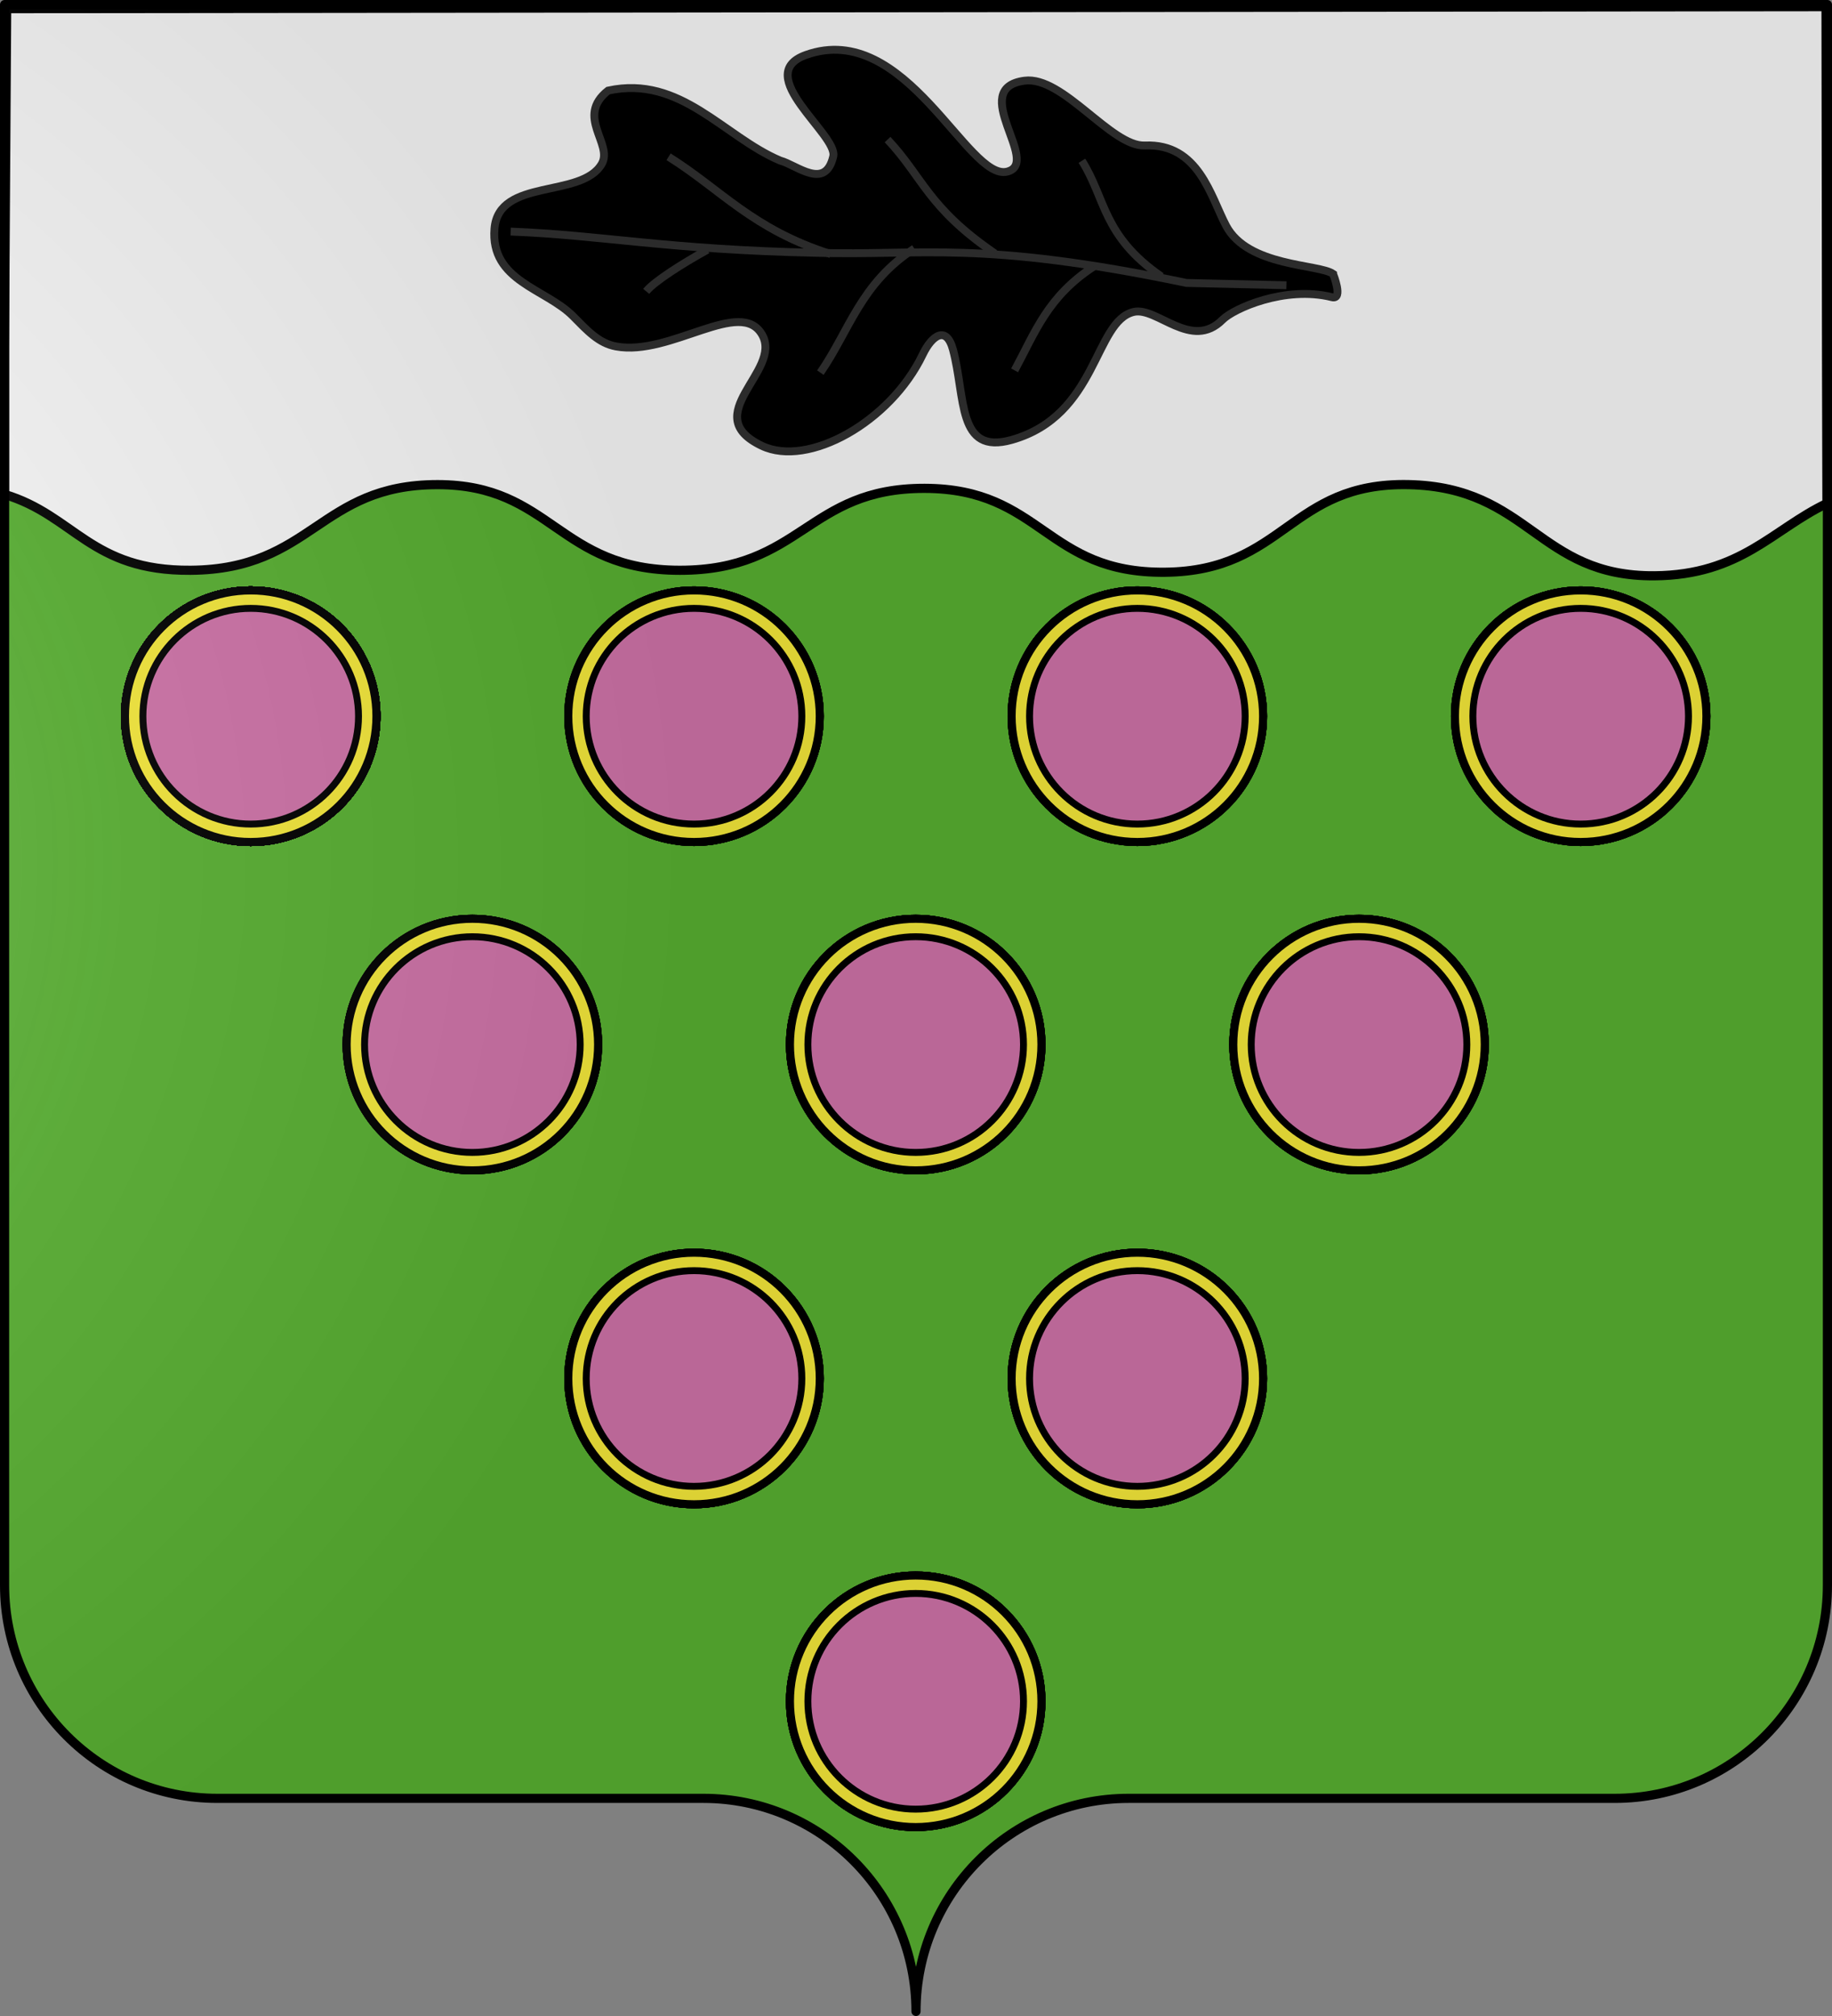
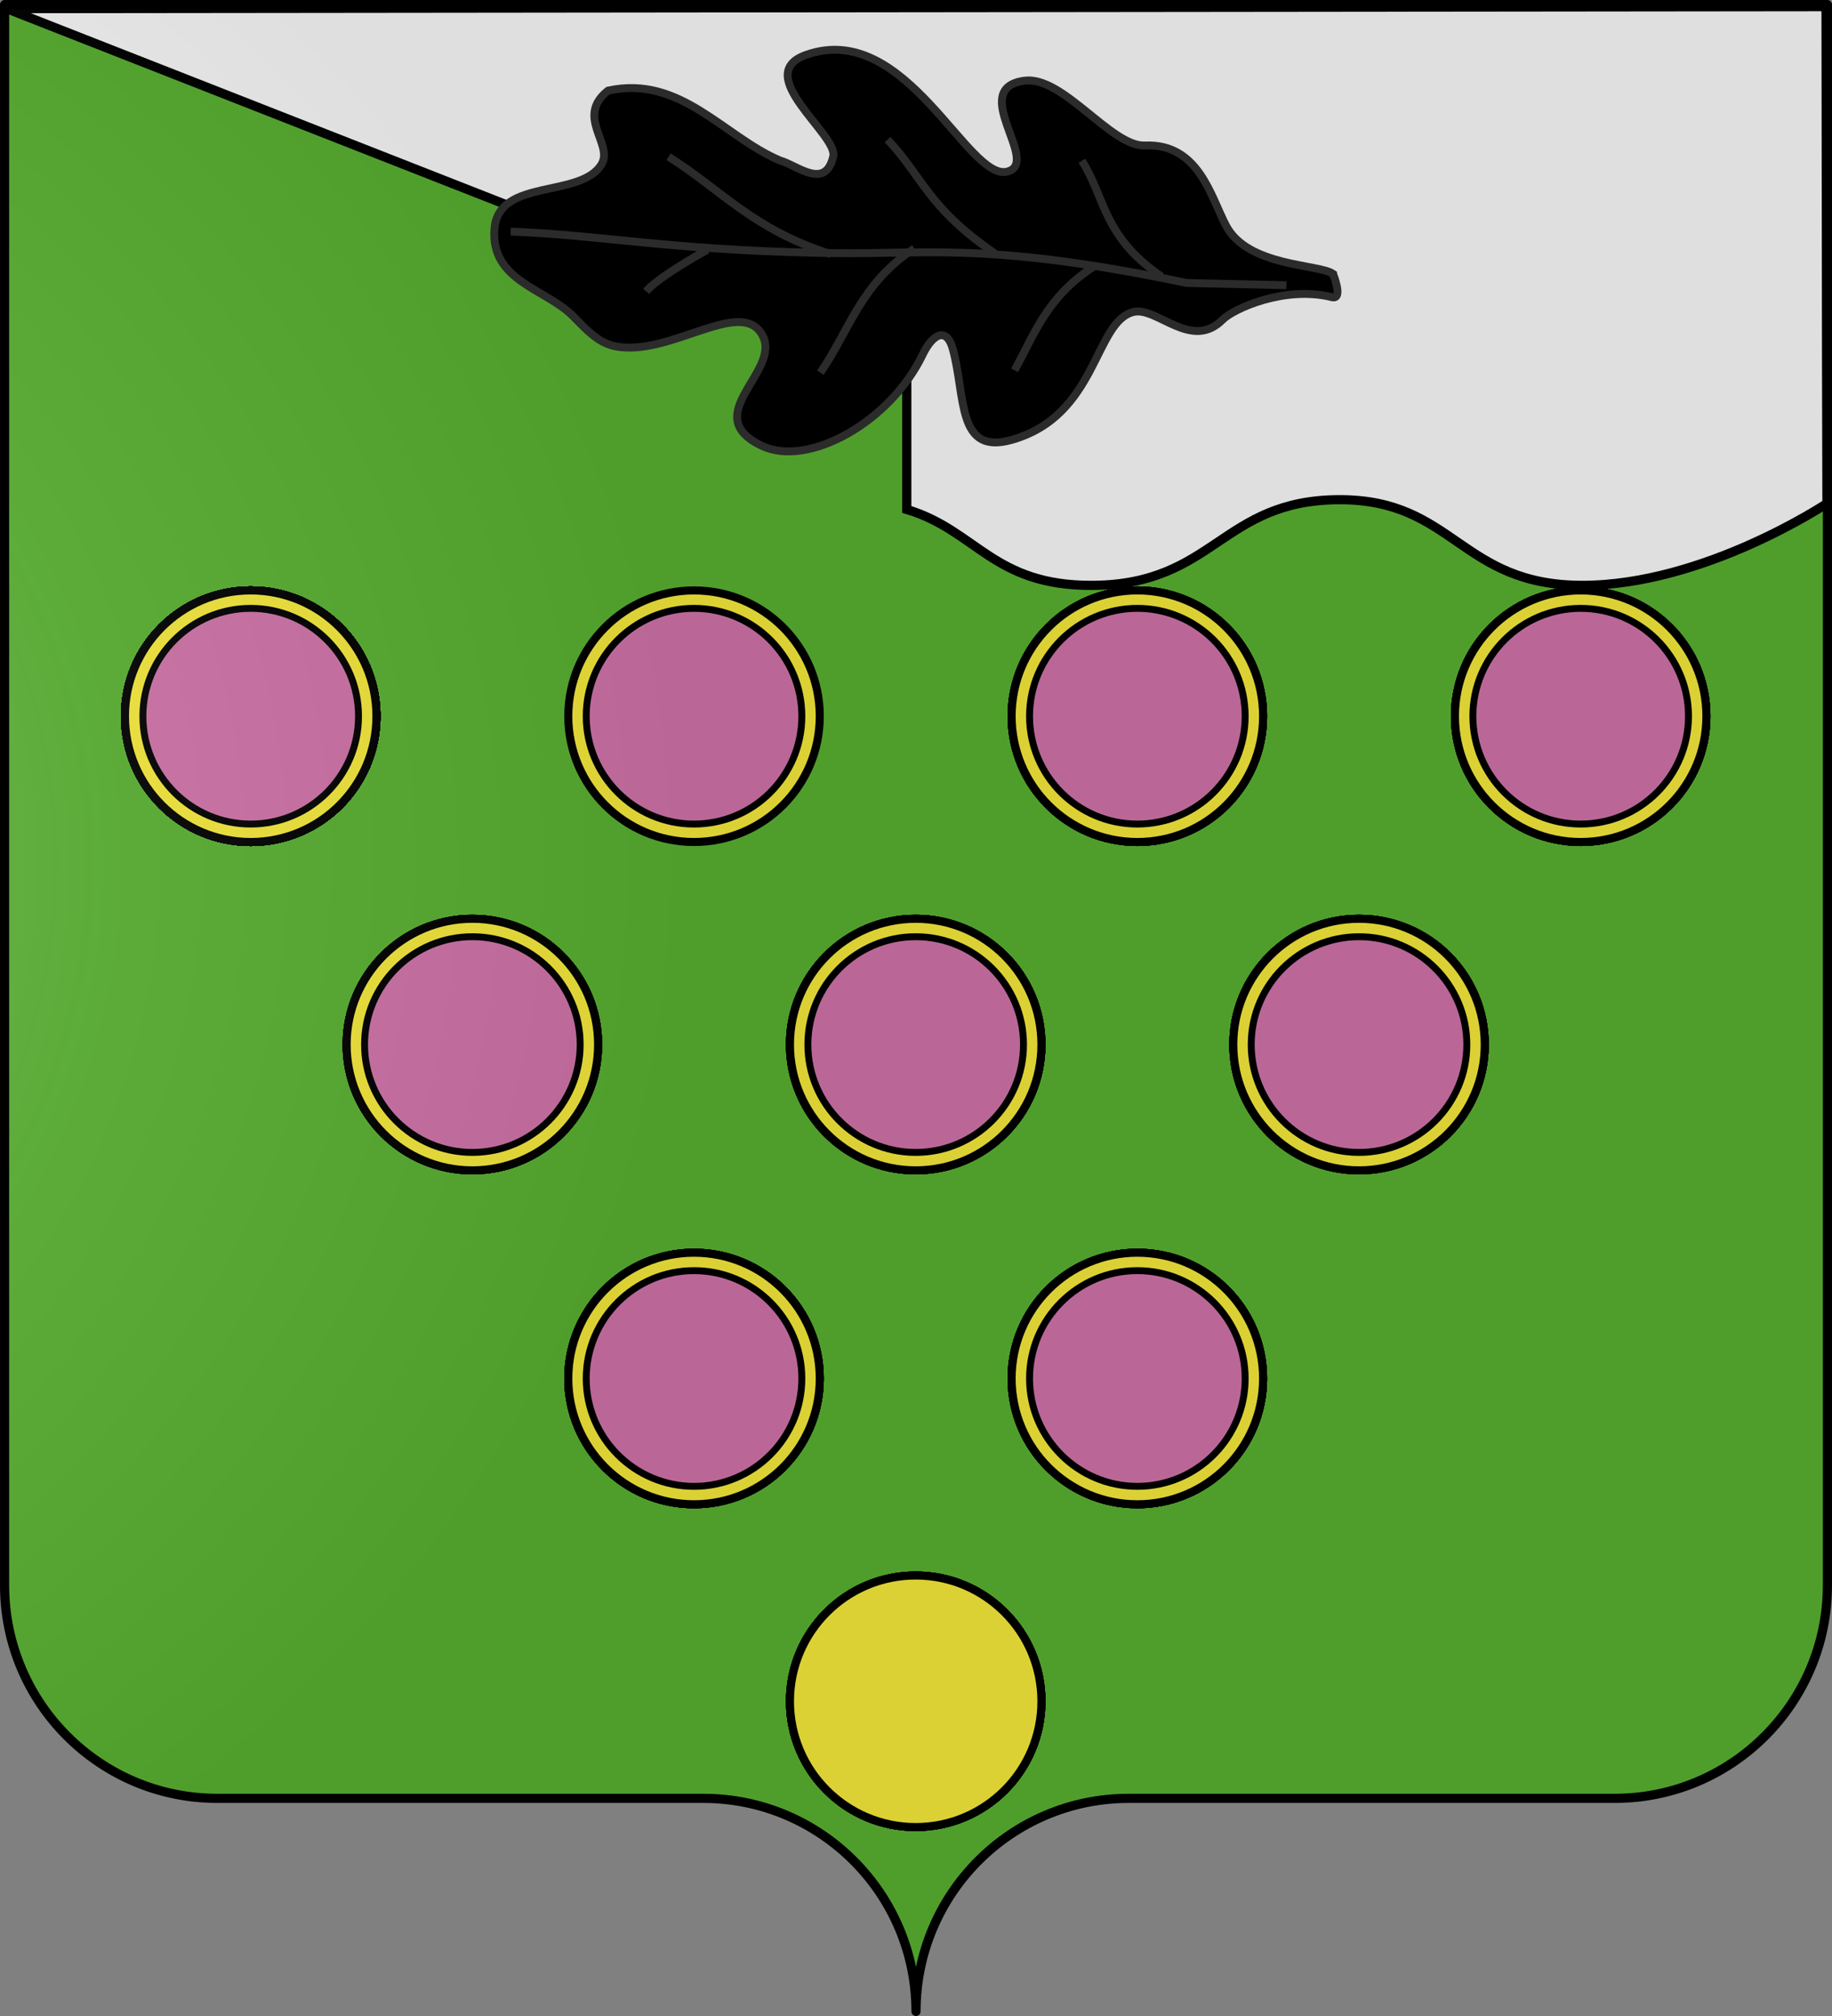
<svg xmlns="http://www.w3.org/2000/svg" xmlns:xlink="http://www.w3.org/1999/xlink" width="600" height="660" version="1.0">
  <rect width="100%" height="100%" fill="#808080" stroke="none" />
  <desc>Flag of Canton of Valais (Wallis)</desc>
  <defs>
    <radialGradient xlink:href="#a" id="aw" cx="285.186" cy="200.448" r="300" fx="285.186" fy="200.448" gradientTransform="matrix(1.551 0 0 1.35 -606.086 214.29)" gradientUnits="userSpaceOnUse" />
    <linearGradient id="a">
      <stop offset="0" style="stop-color:white;stop-opacity:.314" />
      <stop offset=".19" style="stop-color:white;stop-opacity:.251" />
      <stop offset=".6" style="stop-color:#6b6b6b;stop-opacity:.125" />
      <stop offset="1" style="stop-color:black;stop-opacity:.125" />
    </linearGradient>
  </defs>
  <g style="opacity:1;display:inline">
    <g style="fill:#5ab532">
      <g style="fill:#5ab532;stroke:none;display:inline">
        <path d="M375 860.862c0-38.504 31.203-69.753 69.65-69.753h159.2c38.447 0 69.65-31.25 69.65-69.754V203.862h-597v517.493c0 38.504 31.203 69.754 69.65 69.754h159.2c38.447 0 69.65 31.25 69.65 69.753" style="fill:#5ab532;fill-opacity:1;fill-rule:nonzero;stroke:none;display:inline" transform="translate(-75.1 -202.362)" />
      </g>
    </g>
  </g>
  <g style="opacity:1">
-     <path d="m598.044 2.18.178 115.251.125 47.381c-17.722 8.417-28.226 23.462-56.47 23.691-38.256.315-40.884-29.016-80.516-29.845-38.989-.83-40.584 28.268-79.767 28.684-39.195.416-40.322-27.383-78.77-27.465s-40.194 26.826-80.141 26.826-41.91-28.045-79.393-28.045c-38.77 0-40.907 27.719-80.827 28.045-32.81.268-38.038-17.971-61.01-24.852v-48.31L2.18 2.836z" style="fill:#fff;fill-opacity:1;fill-rule:evenodd;stroke:#000;stroke-width:3.003;stroke-linecap:butt;stroke-linejoin:miter;stroke-miterlimit:4;stroke-dasharray:none;stroke-opacity:1;display:inline" />
+     <path d="m598.044 2.18.178 115.251.125 47.381s-40.194 26.826-80.141 26.826-41.91-28.045-79.393-28.045c-38.77 0-40.907 27.719-80.827 28.045-32.81.268-38.038-17.971-61.01-24.852v-48.31L2.18 2.836z" style="fill:#fff;fill-opacity:1;fill-rule:evenodd;stroke:#000;stroke-width:3.003;stroke-linecap:butt;stroke-linejoin:miter;stroke-miterlimit:4;stroke-dasharray:none;stroke-opacity:1;display:inline" />
    <g style="fill:#a228a4" transform="matrix(.911 0 0 .911 559.07 216.634)">
      <g id="h">
        <circle cx="-523.558" cy="19.584" r="45.203" style="display:inline;fill:#fcef3c;fill-opacity:1;fill-rule:evenodd;stroke:#000;stroke-width:2.898;stroke-linejoin:round;stroke-miterlimit:4;stroke-dasharray:none;stroke-opacity:1" />
        <circle id="b" cx="-523.558" cy="19.584" r="38.758" style="display:inline;fill:#d576ad;fill-opacity:1;fill-rule:evenodd;stroke:#000;stroke-width:2.485;stroke-linejoin:round;stroke-miterlimit:4;stroke-dasharray:none;stroke-opacity:1" />
      </g>
-       <circle id="m" cx="-364.179" cy="19.584" r="45.203" style="display:inline;fill:#fcef3c;fill-opacity:1;fill-rule:evenodd;stroke:#000;stroke-width:2.898;stroke-linejoin:round;stroke-miterlimit:4;stroke-dasharray:none;stroke-opacity:1" />
      <use xlink:href="#b" id="c" width="600" height="660" x="0" y="0" style="fill:#a228a4" transform="translate(159.38)" />
      <circle id="n" cx="-204.8" cy="19.584" r="45.203" style="display:inline;fill:#fcef3c;fill-opacity:1;fill-rule:evenodd;stroke:#000;stroke-width:2.898;stroke-linejoin:round;stroke-miterlimit:4;stroke-dasharray:none;stroke-opacity:1" />
      <use xlink:href="#c" id="d" width="600" height="660" x="0" y="0" style="fill:#a228a4" transform="translate(159.38)" />
      <circle id="o" cx="-45.421" cy="19.584" r="45.203" style="display:inline;fill:#fcef3c;fill-opacity:1;fill-rule:evenodd;stroke:#000;stroke-width:2.898;stroke-linejoin:round;stroke-miterlimit:4;stroke-dasharray:none;stroke-opacity:1" />
      <use xlink:href="#d" id="e" width="600" height="660" x="0" y="0" style="fill:#a228a4" transform="translate(159.38)" />
      <circle id="p" cx="-125.11" cy="137.584" r="45.203" style="display:inline;fill:#fcef3c;fill-opacity:1;fill-rule:evenodd;stroke:#000;stroke-width:2.898;stroke-linejoin:round;stroke-miterlimit:4;stroke-dasharray:none;stroke-opacity:1" />
      <use xlink:href="#e" id="f" width="600" height="660" x="0" y="0" style="fill:#a228a4" transform="translate(-79.69 118)" />
      <circle id="q" cx="-284.49" cy="137.584" r="45.203" style="display:inline;fill:#fcef3c;fill-opacity:1;fill-rule:evenodd;stroke:#000;stroke-width:2.898;stroke-linejoin:round;stroke-miterlimit:4;stroke-dasharray:none;stroke-opacity:1" />
      <use xlink:href="#f" id="g" width="600" height="660" x="0" y="0" style="fill:#a228a4" transform="translate(-159.38)" />
      <circle id="r" cx="-443.869" cy="137.584" r="45.203" style="display:inline;fill:#fcef3c;fill-opacity:1;fill-rule:evenodd;stroke:#000;stroke-width:2.898;stroke-linejoin:round;stroke-miterlimit:4;stroke-dasharray:none;stroke-opacity:1" />
      <use xlink:href="#g" id="s" width="600" height="660" x="0" y="0" style="fill:#a228a4" transform="translate(-159.38)" />
      <circle id="t" cx="-364.179" cy="257.584" r="45.203" style="display:inline;fill:#fcef3c;fill-opacity:1;fill-rule:evenodd;stroke:#000;stroke-width:2.898;stroke-linejoin:round;stroke-miterlimit:4;stroke-dasharray:none;stroke-opacity:1" />
      <use xlink:href="#g" id="u" width="600" height="660" x="0" y="0" style="fill:#a228a4" transform="translate(-79.69 120)" />
      <circle id="v" cx="-204.8" cy="257.584" r="45.203" style="display:inline;fill:#fcef3c;fill-opacity:1;fill-rule:evenodd;stroke:#000;stroke-width:2.898;stroke-linejoin:round;stroke-miterlimit:4;stroke-dasharray:none;stroke-opacity:1" />
      <use xlink:href="#g" id="w" width="600" height="660" x="0" y="0" style="fill:#a228a4" transform="translate(79.69 120)" />
      <circle id="x" cx="-284.49" cy="373.584" r="45.203" style="display:inline;fill:#fcef3c;fill-opacity:1;fill-rule:evenodd;stroke:#000;stroke-width:2.898;stroke-linejoin:round;stroke-miterlimit:4;stroke-dasharray:none;stroke-opacity:1" />
      <use xlink:href="#g" id="y" width="600" height="660" x="0" y="0" style="fill:#a228a4" transform="translate(0 236)" />
      <use xlink:href="#h" id="i" x="0" y="0" />
      <use xlink:href="#i" id="j" x="0" y="0" />
      <use xlink:href="#j" id="k" x="0" y="0" />
      <use xlink:href="#k" id="l" x="0" y="0" />
      <use xlink:href="#l" id="z" x="0" y="0" />
      <use xlink:href="#h" id="A" x="0" y="0" />
      <use xlink:href="#m" id="B" x="0" y="0" />
      <use xlink:href="#c" id="C" x="0" y="0" />
      <use xlink:href="#n" id="D" x="0" y="0" />
      <use xlink:href="#d" id="E" x="0" y="0" />
      <use xlink:href="#o" id="F" x="0" y="0" />
      <use xlink:href="#e" id="G" x="0" y="0" />
      <use xlink:href="#p" id="H" x="0" y="0" />
      <use xlink:href="#f" id="I" x="0" y="0" />
      <use xlink:href="#q" id="J" x="0" y="0" />
      <use xlink:href="#g" id="K" x="0" y="0" />
      <use xlink:href="#r" id="L" x="0" y="0" />
      <use xlink:href="#s" id="M" x="0" y="0" />
      <use xlink:href="#t" id="N" x="0" y="0" />
      <use xlink:href="#u" id="O" x="0" y="0" />
      <use xlink:href="#v" id="P" x="0" y="0" />
      <use xlink:href="#w" id="Q" x="0" y="0" />
      <use xlink:href="#x" id="R" x="0" y="0" />
      <use xlink:href="#y" id="S" x="0" y="0" />
      <use xlink:href="#i" id="T" x="0" y="0" />
      <use xlink:href="#j" id="U" x="0" y="0" />
      <use xlink:href="#k" id="V" x="0" y="0" />
      <use xlink:href="#l" id="W" x="0" y="0" />
      <use xlink:href="#z" id="X" x="0" y="0" />
      <use xlink:href="#A" id="Y" x="0" y="0" />
      <use xlink:href="#B" id="Z" x="0" y="0" />
      <use xlink:href="#C" id="aa" x="0" y="0" />
      <use xlink:href="#D" id="ab" x="0" y="0" />
      <use xlink:href="#E" id="ac" x="0" y="0" />
      <use xlink:href="#F" id="ad" x="0" y="0" />
      <use xlink:href="#G" id="ae" x="0" y="0" />
      <use xlink:href="#H" id="af" x="0" y="0" />
      <use xlink:href="#I" id="ag" x="0" y="0" />
      <use xlink:href="#J" id="ah" x="0" y="0" />
      <use xlink:href="#K" id="ai" x="0" y="0" />
      <use xlink:href="#L" id="aj" x="0" y="0" />
      <use xlink:href="#M" id="ak" x="0" y="0" />
      <use xlink:href="#N" id="al" x="0" y="0" />
      <use xlink:href="#O" id="am" x="0" y="0" />
      <use xlink:href="#P" id="an" x="0" y="0" />
      <use xlink:href="#Q" id="ao" x="0" y="0" />
      <use xlink:href="#R" id="ap" x="0" y="0" />
      <use xlink:href="#S" id="aq" x="0" y="0" />
      <use xlink:href="#T" id="ar" x="0" y="0" />
      <use xlink:href="#U" id="as" x="0" y="0" />
      <use xlink:href="#V" id="at" x="0" y="0" />
      <use xlink:href="#W" id="au" x="0" y="0" />
      <use xlink:href="#X" id="av" x="0" y="0" />
      <use xlink:href="#Y" />
      <use xlink:href="#Z" />
      <use xlink:href="#aa" />
      <use xlink:href="#ab" />
      <use xlink:href="#ac" />
      <use xlink:href="#ad" />
      <use xlink:href="#ae" />
      <use xlink:href="#af" />
      <use xlink:href="#ag" />
      <use xlink:href="#ah" />
      <use xlink:href="#ai" />
      <use xlink:href="#aj" />
      <use xlink:href="#ak" />
      <use xlink:href="#al" />
      <use xlink:href="#am" />
      <use xlink:href="#an" />
      <use xlink:href="#ao" />
      <use xlink:href="#ap" />
      <use xlink:href="#aq" />
      <use xlink:href="#ar" />
      <use xlink:href="#as" />
      <use xlink:href="#at" />
      <use xlink:href="#au" />
      <use xlink:href="#av" />
      <circle cx="-523.558" cy="19.584" r="45.203" style="display:inline;fill:#fcef3c;fill-opacity:1;fill-rule:evenodd;stroke:#000;stroke-width:2.898;stroke-linejoin:round;stroke-miterlimit:4;stroke-dasharray:none;stroke-opacity:1" />
      <circle cx="-523.558" cy="19.584" r="38.758" style="display:inline;fill:#d576ad;fill-opacity:1;fill-rule:evenodd;stroke:#000;stroke-width:2.485;stroke-linejoin:round;stroke-miterlimit:4;stroke-dasharray:none;stroke-opacity:1" />
      <circle cx="-364.179" cy="19.584" r="45.203" style="display:inline;fill:#fcef3c;fill-opacity:1;fill-rule:evenodd;stroke:#000;stroke-width:2.898;stroke-linejoin:round;stroke-miterlimit:4;stroke-dasharray:none;stroke-opacity:1" />
      <circle cx="-364.179" cy="19.584" r="38.758" style="display:inline;fill:#d576ad;fill-opacity:1;fill-rule:evenodd;stroke:#000;stroke-width:2.485;stroke-linejoin:round;stroke-miterlimit:4;stroke-dasharray:none;stroke-opacity:1" />
      <circle cx="-204.8" cy="19.584" r="45.203" style="display:inline;fill:#fcef3c;fill-opacity:1;fill-rule:evenodd;stroke:#000;stroke-width:2.898;stroke-linejoin:round;stroke-miterlimit:4;stroke-dasharray:none;stroke-opacity:1" />
      <circle cx="-204.8" cy="19.584" r="38.758" style="display:inline;fill:#d576ad;fill-opacity:1;fill-rule:evenodd;stroke:#000;stroke-width:2.485;stroke-linejoin:round;stroke-miterlimit:4;stroke-dasharray:none;stroke-opacity:1" />
      <circle cx="-45.421" cy="19.584" r="45.203" style="display:inline;fill:#fcef3c;fill-opacity:1;fill-rule:evenodd;stroke:#000;stroke-width:2.898;stroke-linejoin:round;stroke-miterlimit:4;stroke-dasharray:none;stroke-opacity:1" />
      <circle cx="-45.421" cy="19.584" r="38.758" style="display:inline;fill:#d576ad;fill-opacity:1;fill-rule:evenodd;stroke:#000;stroke-width:2.485;stroke-linejoin:round;stroke-miterlimit:4;stroke-dasharray:none;stroke-opacity:1" />
      <circle cx="-125.11" cy="137.584" r="45.203" style="display:inline;fill:#fcef3c;fill-opacity:1;fill-rule:evenodd;stroke:#000;stroke-width:2.898;stroke-linejoin:round;stroke-miterlimit:4;stroke-dasharray:none;stroke-opacity:1" />
      <circle cx="-125.11" cy="137.584" r="38.758" style="display:inline;fill:#d576ad;fill-opacity:1;fill-rule:evenodd;stroke:#000;stroke-width:2.485;stroke-linejoin:round;stroke-miterlimit:4;stroke-dasharray:none;stroke-opacity:1" />
      <circle cx="-284.49" cy="137.584" r="45.203" style="display:inline;fill:#fcef3c;fill-opacity:1;fill-rule:evenodd;stroke:#000;stroke-width:2.898;stroke-linejoin:round;stroke-miterlimit:4;stroke-dasharray:none;stroke-opacity:1" />
      <circle cx="-284.489" cy="137.584" r="38.758" style="display:inline;fill:#d576ad;fill-opacity:1;fill-rule:evenodd;stroke:#000;stroke-width:2.485;stroke-linejoin:round;stroke-miterlimit:4;stroke-dasharray:none;stroke-opacity:1" />
      <circle cx="-443.869" cy="137.584" r="45.203" style="display:inline;fill:#fcef3c;fill-opacity:1;fill-rule:evenodd;stroke:#000;stroke-width:2.898;stroke-linejoin:round;stroke-miterlimit:4;stroke-dasharray:none;stroke-opacity:1" />
      <circle cx="-443.869" cy="137.584" r="38.758" style="display:inline;fill:#d576ad;fill-opacity:1;fill-rule:evenodd;stroke:#000;stroke-width:2.485;stroke-linejoin:round;stroke-miterlimit:4;stroke-dasharray:none;stroke-opacity:1" />
      <circle cx="-364.179" cy="257.584" r="45.203" style="display:inline;fill:#fcef3c;fill-opacity:1;fill-rule:evenodd;stroke:#000;stroke-width:2.898;stroke-linejoin:round;stroke-miterlimit:4;stroke-dasharray:none;stroke-opacity:1" />
      <circle cx="-364.179" cy="257.584" r="38.758" style="display:inline;fill:#d576ad;fill-opacity:1;fill-rule:evenodd;stroke:#000;stroke-width:2.485;stroke-linejoin:round;stroke-miterlimit:4;stroke-dasharray:none;stroke-opacity:1" />
      <circle cx="-204.8" cy="257.584" r="45.203" style="display:inline;fill:#fcef3c;fill-opacity:1;fill-rule:evenodd;stroke:#000;stroke-width:2.898;stroke-linejoin:round;stroke-miterlimit:4;stroke-dasharray:none;stroke-opacity:1" />
      <circle cx="-204.8" cy="257.584" r="38.758" style="display:inline;fill:#d576ad;fill-opacity:1;fill-rule:evenodd;stroke:#000;stroke-width:2.485;stroke-linejoin:round;stroke-miterlimit:4;stroke-dasharray:none;stroke-opacity:1" />
      <circle cx="-284.49" cy="373.584" r="45.203" style="display:inline;fill:#fcef3c;fill-opacity:1;fill-rule:evenodd;stroke:#000;stroke-width:2.898;stroke-linejoin:round;stroke-miterlimit:4;stroke-dasharray:none;stroke-opacity:1" />
-       <circle cx="-284.489" cy="373.584" r="38.758" style="display:inline;fill:#d576ad;fill-opacity:1;fill-rule:evenodd;stroke:#000;stroke-width:2.485;stroke-linejoin:round;stroke-miterlimit:4;stroke-dasharray:none;stroke-opacity:1" />
      <circle cx="-523.558" cy="19.584" r="45.203" style="display:inline;fill:#fcef3c;fill-opacity:1;fill-rule:evenodd;stroke:#000;stroke-width:2.898;stroke-linejoin:round;stroke-miterlimit:4;stroke-dasharray:none;stroke-opacity:1" />
      <circle cx="-523.558" cy="19.584" r="38.758" style="display:inline;fill:#d576ad;fill-opacity:1;fill-rule:evenodd;stroke:#000;stroke-width:2.485;stroke-linejoin:round;stroke-miterlimit:4;stroke-dasharray:none;stroke-opacity:1" />
-       <circle cx="-523.558" cy="19.584" r="45.203" style="display:inline;fill:#fcef3c;fill-opacity:1;fill-rule:evenodd;stroke:#000;stroke-width:2.898;stroke-linejoin:round;stroke-miterlimit:4;stroke-dasharray:none;stroke-opacity:1" />
      <circle cx="-523.558" cy="19.584" r="38.758" style="display:inline;fill:#d576ad;fill-opacity:1;fill-rule:evenodd;stroke:#000;stroke-width:2.485;stroke-linejoin:round;stroke-miterlimit:4;stroke-dasharray:none;stroke-opacity:1" />
      <circle cx="-523.558" cy="19.584" r="45.203" style="display:inline;fill:#fcef3c;fill-opacity:1;fill-rule:evenodd;stroke:#000;stroke-width:2.898;stroke-linejoin:round;stroke-miterlimit:4;stroke-dasharray:none;stroke-opacity:1" />
      <circle cx="-523.558" cy="19.584" r="38.758" style="display:inline;fill:#d576ad;fill-opacity:1;fill-rule:evenodd;stroke:#000;stroke-width:2.485;stroke-linejoin:round;stroke-miterlimit:4;stroke-dasharray:none;stroke-opacity:1" />
      <circle cx="-523.558" cy="19.584" r="45.203" style="display:inline;fill:#fcef3c;fill-opacity:1;fill-rule:evenodd;stroke:#000;stroke-width:2.898;stroke-linejoin:round;stroke-miterlimit:4;stroke-dasharray:none;stroke-opacity:1" />
      <circle cx="-523.558" cy="19.584" r="38.758" style="display:inline;fill:#d576ad;fill-opacity:1;fill-rule:evenodd;stroke:#000;stroke-width:2.485;stroke-linejoin:round;stroke-miterlimit:4;stroke-dasharray:none;stroke-opacity:1" />
      <circle cx="-523.558" cy="19.584" r="45.203" style="display:inline;fill:#fcef3c;fill-opacity:1;fill-rule:evenodd;stroke:#000;stroke-width:2.898;stroke-linejoin:round;stroke-miterlimit:4;stroke-dasharray:none;stroke-opacity:1" />
      <circle cx="-523.558" cy="19.584" r="38.758" style="display:inline;fill:#d576ad;fill-opacity:1;fill-rule:evenodd;stroke:#000;stroke-width:2.485;stroke-linejoin:round;stroke-miterlimit:4;stroke-dasharray:none;stroke-opacity:1" />
    </g>
    <g style="fill:#000;fill-opacity:1;stroke:#313131;stroke-opacity:1;display:inline">
      <g style="fill:#000;fill-opacity:1;stroke:#313131;stroke-width:4.741;stroke-miterlimit:4;stroke-opacity:1;stroke-dasharray:none">
        <path d="M924.565 701.375s-15.152 7.725-14.006.527c4.59-28.829-12.094-58.389-19.166-64.271-20.446-17.009 4.456-39.988 0-53.643-7.572-23.208-63.86-16.005-82.929-66.344-12.147-32.066 23.055-29.72 50.92-39.862 14.348-5.222 7.532-13.357-4.469-17.875-42.14-15.866-73.787-62.72-63.037-91.535 15.066-40.387 45.729 8.402 66.344-5.529 21.821-14.746-17.692-53.813-14.465-86.971.99-10.562 8.077-18.138 15.837-27.274 15.201-17.896 16.629-51.481 48.385-51.613 30.737-.124 22.342 50.478 44.229 60.814 12.605 5.953 26.967-18.389 44.229 0 13.296 42.596-21.623 71.66-32.902 106.665-1.758 10.154-15.666 28.553 5.259 31.55 13.192 1.89 44.675-53.59 59.32-21.59 26.623 58.169-67.613 103.452-59.32 126.635 7.16 20.016 47.734-28.555 55.286 5.528 5.055 22.815-35.129 55.347-32.507 75.406 4.207 32.176-27.203 42.086-43.838 52.866-23.476 15.212-17.932 57.545-23.17 66.516z" style="fill:#000;fill-opacity:1;fill-rule:evenodd;stroke:#313131;stroke-width:4.741;stroke-linecap:butt;stroke-linejoin:miter;stroke-miterlimit:4;stroke-opacity:1;stroke-dasharray:none" transform="rotate(-85.023 310.654 272.657)scale(.545)" />
        <path d="M906.99 206.809c2.662 53.957-2.64 94.652 3.223 183.83 3.633 63.776 16.354 97.257 1.276 223.404l3.83 60" style="fill:#000;fill-opacity:1;fill-rule:evenodd;stroke:#313131;stroke-width:4.741;stroke-linecap:butt;stroke-linejoin:miter;stroke-miterlimit:4;stroke-opacity:1;stroke-dasharray:none" transform="rotate(-85.023 310.654 272.657)scale(.545)" />
        <path d="M910.213 399.574c10.896-48.292 32.854-68.928 49.787-102.127M919.149 497.872c24.072-42.73 41.718-46.904 62.553-70.212M914.043 598.723c21.276-37.393 43.83-37.362 65.106-53.617M916.596 557.872c-20.524-26.317-42.655-31.832-66.383-42.127M917.872 449.362c-23.627-30.372-52.494-34.551-79.149-49.788M906.383 325.532c-9.813-14.547-21.639-30.022-28.085-34.468" style="fill:#000;fill-opacity:1;fill-rule:evenodd;stroke:#313131;stroke-width:4.741;stroke-linecap:butt;stroke-linejoin:miter;stroke-miterlimit:4;stroke-opacity:1;stroke-dasharray:none" transform="rotate(-85.023 310.654 272.657)scale(.545)" />
      </g>
    </g>
  </g>
  <g style="display:inline">
    <path d="M76.5 203.862v517.491c0 38.505 31.203 69.755 69.65 69.755h159.2c38.447 0 69.65 31.25 69.65 69.754 0-38.504 31.203-69.754 69.65-69.754h159.2c38.447 0 69.65-31.25 69.65-69.755v-517.49z" style="fill:url(#aw);fill-opacity:1;fill-rule:evenodd;stroke:none;display:inline" transform="translate(-75 -202.362)" />
  </g>
  <g style="display:inline">
    <path d="M375 860.862c0-38.504 31.203-69.753 69.65-69.753h159.2c38.447 0 69.65-31.25 69.65-69.754V203.862h-597v517.493c0 38.504 31.203 69.754 69.65 69.754h159.2c38.447 0 69.65 31.25 69.65 69.753" style="fill:none;stroke:#000;stroke-width:3;stroke-linecap:round;stroke-linejoin:round;stroke-miterlimit:4;stroke-opacity:1;stroke-dasharray:none;stroke-dashoffset:0;display:inline" transform="translate(-75 -202.362)" />
  </g>
</svg>